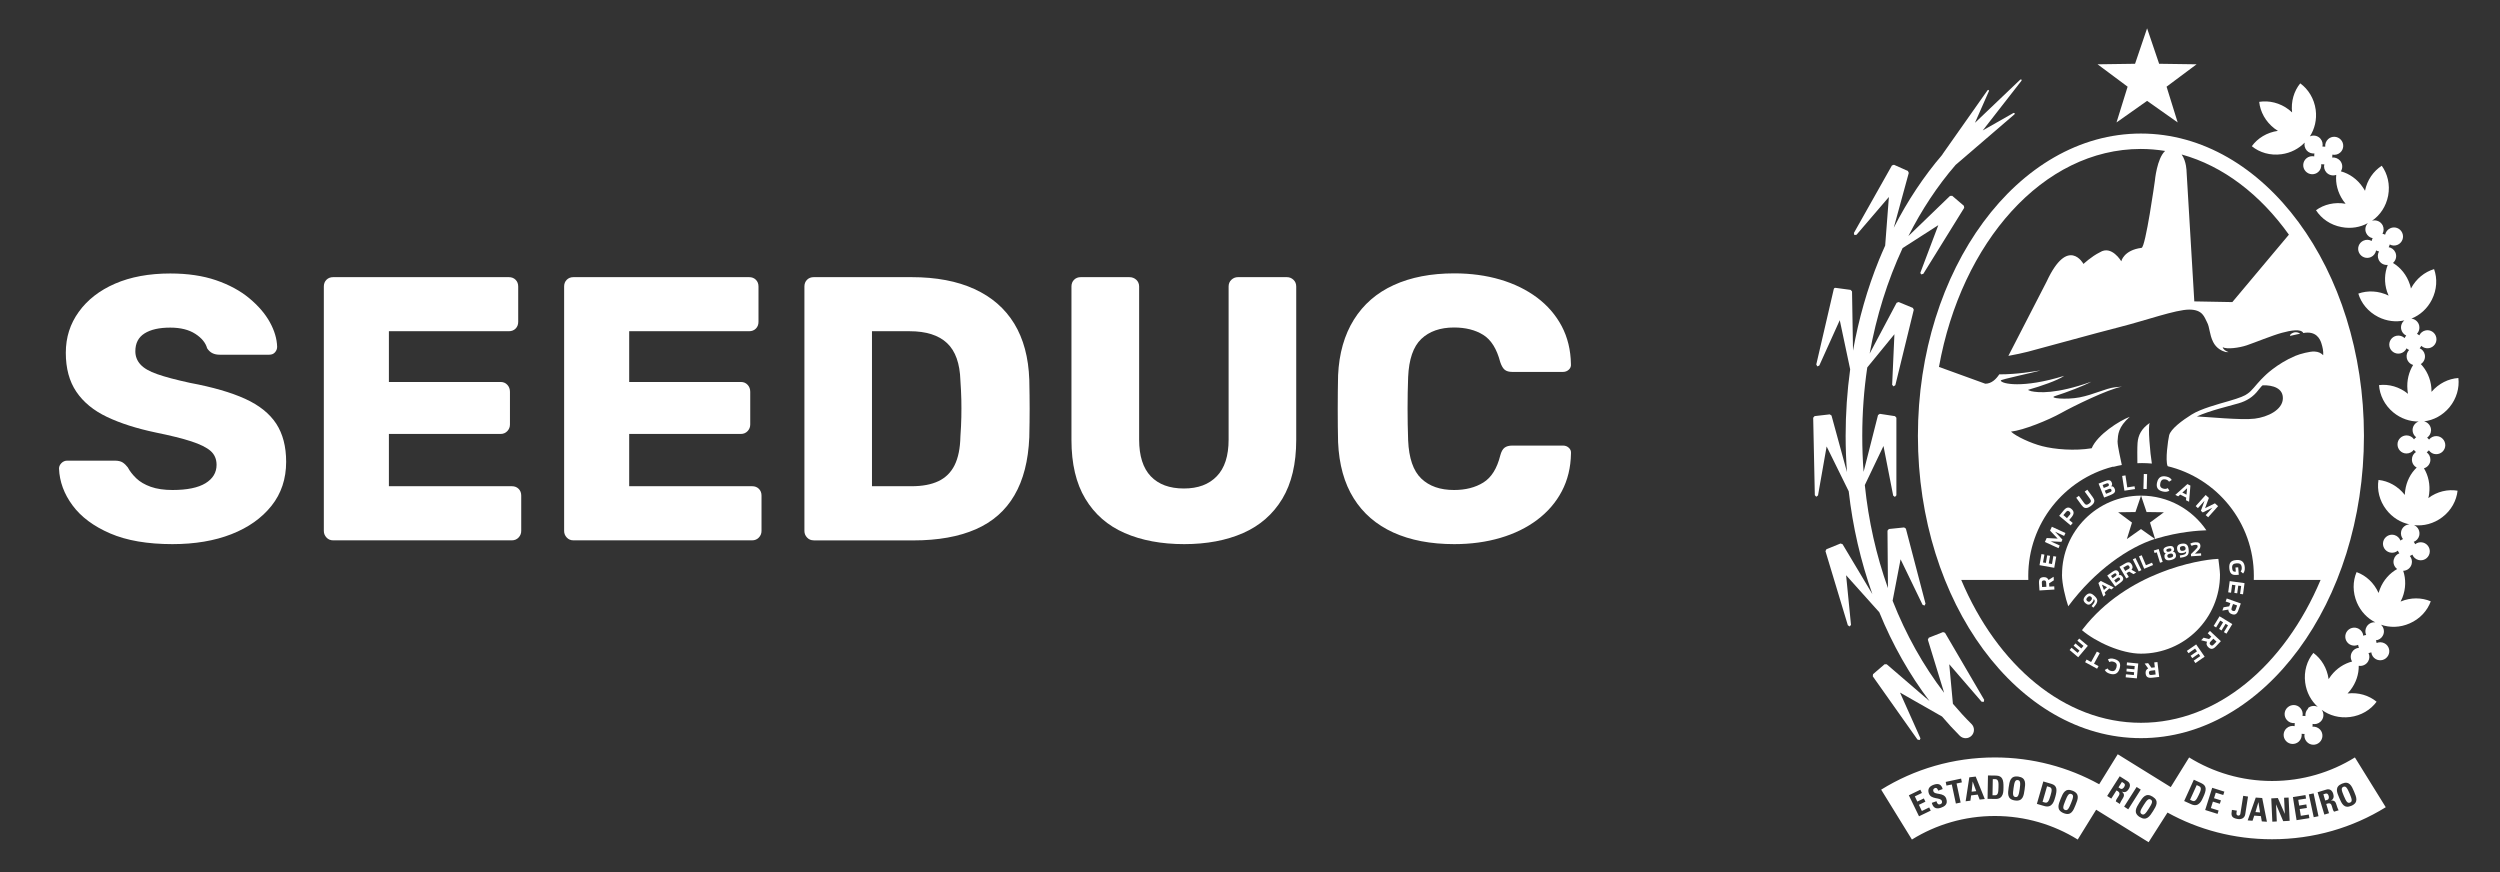
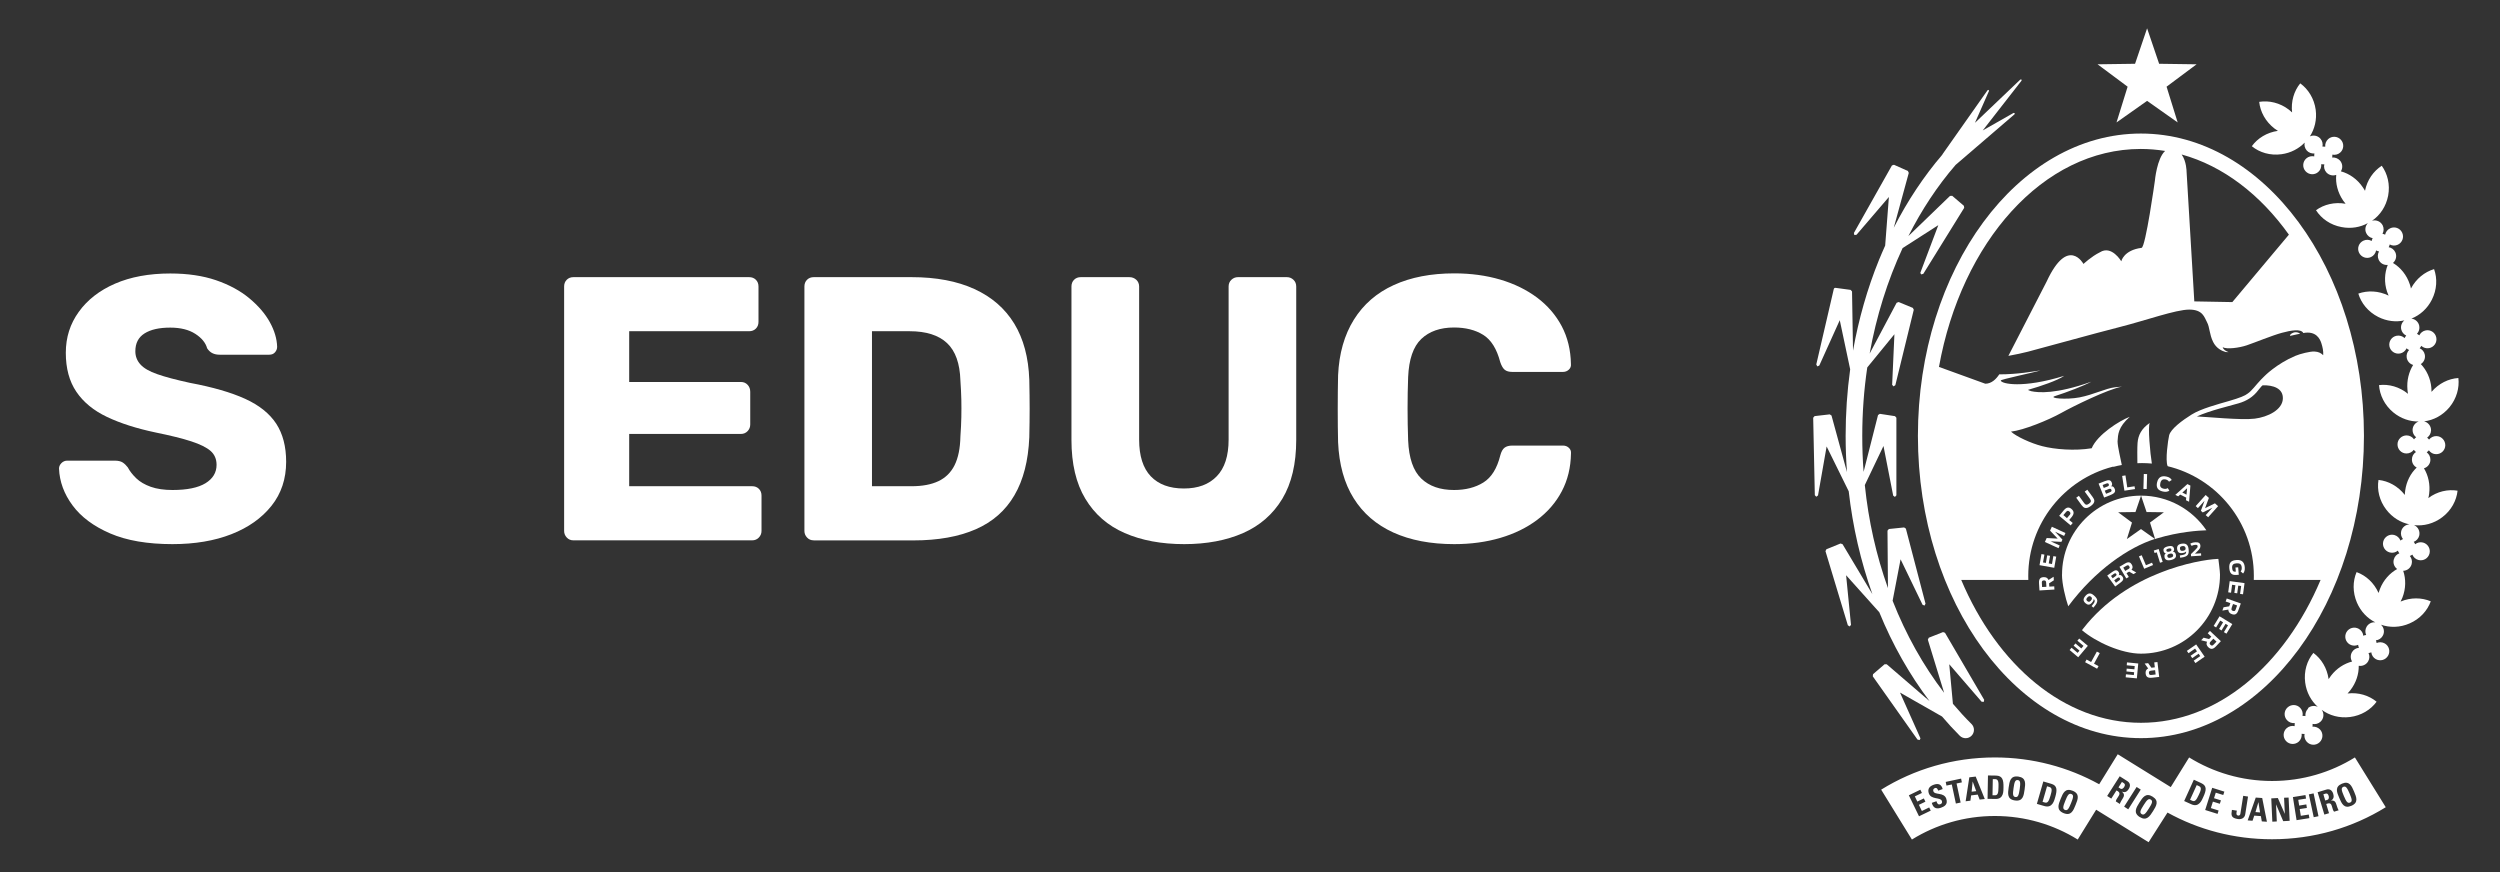
<svg xmlns="http://www.w3.org/2000/svg" id="Camada_1" viewBox="0 0 430 150">
  <rect x="0" y="0" width="430" height="150" fill="#333333" stroke="none" />
  <defs>
    <style>      .st0, .st1 {        fill: #fff;      }      .st1 {        fill-rule: evenodd;      }    </style>
  </defs>
  <path class="st0" d="M29.69,93.59c-4.31,0-7.89-.61-10.74-1.84-2.85-1.23-5-2.83-6.47-4.82-1.47-1.98-2.24-4.1-2.33-6.34,0-.34.14-.66.42-.94.28-.28.61-.42,1-.42h8.15c.6,0,1.07.11,1.39.32s.61.5.87.84c.34.65.83,1.27,1.46,1.88.62.6,1.46,1.09,2.49,1.46,1.04.37,2.29.55,3.75.55,2.5,0,4.39-.39,5.66-1.16,1.27-.78,1.91-1.83,1.91-3.17,0-.99-.35-1.79-1.03-2.39-.69-.6-1.8-1.15-3.33-1.65-1.53-.5-3.57-1-6.11-1.52-3.28-.69-6.07-1.58-8.38-2.68-2.31-1.1-4.06-2.54-5.27-4.33-1.21-1.79-1.81-4.02-1.81-6.69s.74-4.98,2.23-7.05,3.57-3.69,6.24-4.85c2.67-1.16,5.84-1.75,9.51-1.75,2.98,0,5.6.39,7.86,1.16,2.26.78,4.17,1.81,5.72,3.1,1.55,1.29,2.73,2.66,3.53,4.11.8,1.45,1.22,2.86,1.26,4.24,0,.35-.12.66-.36.94-.24.28-.57.42-1,.42h-8.54c-.48,0-.88-.09-1.23-.26-.35-.17-.65-.45-.91-.84-.26-.95-.94-1.78-2.04-2.49-1.1-.71-2.53-1.07-4.3-1.07-1.9,0-3.37.33-4.43,1-1.06.67-1.58,1.69-1.58,3.07,0,.86.29,1.62.87,2.26.58.65,1.55,1.21,2.91,1.68,1.36.48,3.22.97,5.6,1.49,3.92.73,7.09,1.65,9.51,2.75,2.41,1.1,4.19,2.52,5.34,4.27,1.14,1.75,1.71,3.94,1.71,6.56,0,2.93-.84,5.46-2.52,7.57-1.68,2.11-3.98,3.74-6.89,4.88-2.91,1.14-6.29,1.71-10.12,1.71Z" />
-   <path class="st0" d="M57.31,92.94c-.48,0-.86-.16-1.16-.49-.3-.32-.45-.7-.45-1.13v-42.04c0-.47.15-.86.45-1.16s.69-.45,1.16-.45h30.21c.47,0,.86.15,1.16.45.3.3.45.69.45,1.16v6.08c0,.47-.15.86-.45,1.16s-.69.45-1.16.45h-20.63v8.73h19.21c.47,0,.86.16,1.16.49.3.32.45.72.45,1.2v5.63c0,.43-.15.81-.45,1.13-.3.32-.69.49-1.16.49h-19.21v8.99h21.15c.47,0,.86.15,1.16.45.3.3.45.69.45,1.16v6.08c0,.43-.15.81-.45,1.13-.3.32-.69.49-1.16.49h-30.73Z" />
  <path class="st0" d="M98.64,92.94c-.48,0-.86-.16-1.16-.49-.3-.32-.45-.7-.45-1.13v-42.04c0-.47.15-.86.45-1.16s.69-.45,1.16-.45h30.21c.47,0,.86.15,1.16.45.3.3.45.69.45,1.16v6.08c0,.47-.15.86-.45,1.16s-.69.45-1.16.45h-20.63v8.73h19.21c.47,0,.86.16,1.16.49.3.32.45.72.45,1.2v5.63c0,.43-.15.81-.45,1.13-.3.32-.69.49-1.16.49h-19.21v8.99h21.15c.47,0,.86.15,1.16.45.3.3.45.69.45,1.16v6.08c0,.43-.15.81-.45,1.13-.3.32-.69.49-1.16.49h-30.73Z" />
  <path class="st0" d="M139.97,92.94c-.48,0-.86-.16-1.16-.49-.3-.32-.45-.7-.45-1.13v-42.04c0-.47.15-.86.45-1.16s.69-.45,1.16-.45h16.82c4.23,0,7.83.68,10.8,2.04,2.98,1.36,5.26,3.34,6.86,5.95,1.59,2.61,2.46,5.83,2.59,9.67.04,1.9.06,3.56.06,4.98s-.02,3.06-.06,4.92c-.17,4.01-1.02,7.33-2.56,9.96-1.53,2.63-3.75,4.58-6.66,5.85-2.91,1.27-6.48,1.91-10.71,1.91h-17.14ZM150,83.63h6.79c1.85,0,3.4-.29,4.62-.87s2.16-1.5,2.78-2.75c.62-1.25.96-2.89,1-4.92.09-1.25.14-2.37.16-3.36.02-.99.02-1.98,0-2.98-.02-.99-.08-2.09-.16-3.3-.09-2.93-.85-5.08-2.3-6.44-1.45-1.36-3.59-2.04-6.44-2.04h-6.47v26.65Z" />
  <path class="st0" d="M203.69,93.59c-3.92,0-7.34-.64-10.25-1.91-2.91-1.27-5.16-3.23-6.76-5.89-1.6-2.65-2.39-6.03-2.39-10.12v-26.39c0-.47.15-.86.45-1.16s.69-.45,1.16-.45h8.34c.47,0,.87.15,1.2.45.32.3.49.69.49,1.16v26.33c0,2.8.67,4.91,2,6.31,1.34,1.4,3.23,2.1,5.69,2.1s4.3-.7,5.66-2.1,2.04-3.5,2.04-6.31v-26.33c0-.47.16-.86.48-1.16.32-.3.7-.45,1.13-.45h8.41c.43,0,.81.15,1.13.45.32.3.48.69.48,1.16v26.39c0,4.1-.8,7.47-2.39,10.12-1.6,2.65-3.84,4.61-6.73,5.89-2.89,1.27-6.27,1.91-10.16,1.91Z" />
  <path class="st0" d="M250.13,93.59c-4.05,0-7.55-.67-10.48-2-2.93-1.34-5.21-3.3-6.82-5.89-1.62-2.59-2.51-5.8-2.68-9.64-.04-1.77-.06-3.66-.06-5.69s.02-3.97.06-5.82c.17-3.75,1.08-6.94,2.72-9.57,1.64-2.63,3.92-4.61,6.86-5.95,2.93-1.34,6.4-2.01,10.42-2.01,2.85,0,5.48.36,7.89,1.07,2.41.71,4.53,1.75,6.34,3.1,1.81,1.36,3.22,3,4.24,4.92,1.01,1.92,1.54,4.09,1.58,6.5.04.39-.08.71-.36.97-.28.26-.61.39-1,.39h-8.73c-.56,0-.99-.12-1.29-.36-.3-.24-.56-.68-.78-1.33-.6-2.29-1.58-3.85-2.94-4.69s-3.03-1.26-5.01-1.26c-2.37,0-4.25.66-5.63,1.97-1.38,1.32-2.13,3.5-2.26,6.57-.13,3.54-.13,7.16,0,10.87.13,3.06.88,5.25,2.26,6.57,1.38,1.32,3.25,1.97,5.63,1.97,1.98,0,3.67-.43,5.05-1.29,1.38-.86,2.35-2.41,2.91-4.66.17-.65.42-1.09.74-1.33.32-.24.77-.36,1.33-.36h8.73c.39,0,.72.13,1,.39.28.26.4.58.36.97-.04,2.42-.57,4.58-1.58,6.5-1.01,1.92-2.43,3.56-4.24,4.92-1.81,1.36-3.92,2.39-6.34,3.1-2.42.71-5.05,1.07-7.89,1.07Z" />
  <g>
    <path class="st1" d="M396.93,121.83c.49-.45,1.17-.52,1.73-.25-1.14-1.02-1.95-2.48-2.17-4.19-.25-1.93.31-3.75,1.41-5.09,1.37,1.01,2.36,2.61,2.62,4.51.13-.21.27-.4.42-.6.96-1.25,2.25-2.07,3.62-2.43-.29-.46-.32-1.07-.03-1.59.26-.46.72-.73,1.21-.77-.08-.16-.12-.34-.14-.51-.44.2-.97.2-1.43-.06-.75-.43-1-1.37-.58-2.12.43-.74,1.38-1,2.12-.57.46.26.73.71.78,1.19.15-.08.32-.12.49-.13-.2-.44-.19-.96.07-1.41.31-.54.9-.83,1.5-.77-1.34-.67-2.48-1.83-3.15-3.37-.77-1.79-.74-3.7-.07-5.27,1.61.58,3,1.84,3.78,3.59.07-.23.15-.46.24-.69.6-1.53,1.68-2.71,2.96-3.43-.5-.36-.75-1.01-.58-1.64.14-.52.51-.9.96-1.06-.11-.14-.2-.29-.26-.46-.37.31-.89.45-1.4.31-.83-.22-1.33-1.07-1.11-1.89.22-.83,1.08-1.33,1.9-1.11.51.14.88.51,1.06.96.13-.11.27-.2.43-.26-.3-.37-.43-.88-.3-1.38.18-.66.76-1.12,1.42-1.15-1.51-.3-2.95-1.17-4-2.54-1.18-1.54-1.61-3.4-1.33-5.1,1.69.17,3.35,1.07,4.53,2.58,0-.24.03-.48.06-.73.21-1.6.94-2.99,1.98-3.98-.51-.27-.84-.8-.82-1.42,0-.52.28-.98.69-1.25l-.37-.38c-.29.39-.76.64-1.28.63-.86-.01-1.54-.73-1.52-1.59.01-.85.72-1.53,1.59-1.52.52.01.98.28,1.25.68.1-.14.22-.26.37-.36-.38-.29-.63-.75-.62-1.27.02-.67.45-1.23,1.05-1.44-1.51.02-3.08-.5-4.38-1.58-1.49-1.24-2.32-2.96-2.44-4.68,1.69-.21,3.51.29,4.99,1.5-.05-.23-.08-.48-.1-.72-.14-1.57.24-3.05.98-4.25-.54-.15-.98-.6-1.1-1.2-.1-.52.07-1.02.4-1.37-.16-.07-.31-.17-.43-.29-.2.44-.61.79-1.12.89-.85.16-1.66-.39-1.83-1.23-.16-.85.39-1.66,1.24-1.82.51-.1,1.01.07,1.37.4.07-.15.17-.3.28-.43-.43-.2-.77-.6-.87-1.11-.11-.59.12-1.15.55-1.5-1.44.32-3.03.15-4.49-.59-1.74-.88-2.94-2.37-3.43-4.02,1.6-.57,3.49-.5,5.21.35-.1-.22-.19-.45-.27-.68-.52-1.59-.43-3.22.12-4.6-.64.07-1.28-.27-1.56-.89-.22-.47-.18-1,.06-1.43-.18-.03-.34-.09-.5-.18-.09.48-.4.92-.87,1.14-.78.37-1.7.03-2.07-.75-.37-.77-.03-1.7.75-2.06.47-.23,1-.19,1.43.05.03-.17.08-.34.17-.48-.47-.09-.89-.4-1.11-.87-.28-.6-.15-1.28.29-1.73-1.3.72-2.89,1.01-4.53.69-1.91-.35-3.47-1.45-4.4-2.9,1.37-1,3.2-1.45,5.09-1.11-.15-.18-.3-.38-.44-.58-.92-1.37-1.31-2.92-1.17-4.39-.58.21-1.26.06-1.7-.43-.34-.39-.47-.91-.35-1.39-.18.02-.35.01-.53-.02.05.48-.11.99-.51,1.34-.64.57-1.62.51-2.19-.13-.57-.63-.52-1.62.12-2.19.39-.35.91-.46,1.38-.36-.01-.17,0-.34.03-.5-.48.04-.98-.13-1.32-.51-.34-.39-.46-.89-.36-1.36-1,1.04-2.4,1.79-4,2-1.93.26-3.76-.29-5.09-1.38.99-1.37,2.59-2.37,4.49-2.64-.21-.13-.4-.27-.6-.41-1.54-1.19-2.44-2.87-2.62-4.58,1.69-.27,3.56.16,5.1,1.34.2.15.38.31.56.48-.22-1.89.33-3.69,1.4-5,1.39,1.01,2.4,2.63,2.66,4.55.22,1.69-.18,3.29-1,4.57.6-.27,1.34-.14,1.8.38.34.38.46.9.36,1.37.16-.01.32,0,.48.02-.05-.48.13-.96.51-1.31.64-.57,1.62-.51,2.19.13.57.63.52,1.62-.12,2.19-.38.34-.89.45-1.36.36.01.17,0,.34-.03.5.48-.05.98.12,1.34.51.47.53.52,1.29.16,1.86,1.45.4,2.81,1.33,3.76,2.73.14.21.28.41.39.62.37-1.87,1.46-3.39,2.88-4.31,1,1.39,1.46,3.24,1.1,5.15-.35,1.84-1.39,3.37-2.77,4.31.73-.21,1.51.13,1.85.83.21.48.18.99-.05,1.41.16.03.31.09.45.16.1-.47.4-.88.87-1.1.77-.37,1.7-.03,2.06.75.37.78.03,1.7-.74,2.07-.47.22-.98.19-1.4-.04-.04.17-.09.32-.18.47.48.08.92.39,1.14.87.31.65.12,1.39-.4,1.84,1.3.78,2.37,2.07,2.9,3.69.08.23.15.47.19.71.89-1.69,2.36-2.86,3.98-3.34.58,1.62.5,3.52-.38,5.26-.79,1.56-2.07,2.68-3.52,3.25.66.08,1.22.57,1.35,1.25.1.51-.06,1.01-.39,1.36l.4.27c.21-.43.6-.75,1.1-.85.84-.17,1.66.39,1.82,1.23.17.84-.38,1.65-1.23,1.82-.5.09-1-.06-1.35-.39-.07.15-.17.29-.28.41.45.2.79.6.89,1.12.12.64-.17,1.28-.69,1.6.99,1.04,1.66,2.45,1.81,4.04.02.24.03.5.03.74,1.24-1.45,2.93-2.27,4.62-2.38.2,1.7-.31,3.55-1.54,5.04-1.17,1.4-2.75,2.23-4.36,2.41.69.17,1.21.8,1.2,1.55-.02.52-.27.97-.67,1.25l.33.34c.29-.38.76-.61,1.27-.6.85.02,1.53.73,1.52,1.59-.02.86-.73,1.54-1.59,1.52-.52,0-.96-.27-1.23-.66l-.37.35c.39.29.64.76.63,1.28-.01.7-.48,1.28-1.11,1.46.75,1.24,1.1,2.79.89,4.4-.03.25-.08.49-.14.72,1.53-1.14,3.36-1.55,5.03-1.27-.18,1.7-1.08,3.39-2.63,4.56-1.47,1.12-3.23,1.56-4.86,1.36.7.3,1.08,1.07.89,1.83-.13.5-.5.88-.94,1.05.11.12.18.26.24.41.38-.3.88-.42,1.36-.29.83.22,1.33,1.07,1.11,1.9-.22.83-1.07,1.32-1.9,1.1-.5-.13-.87-.49-1.05-.93-.13.1-.27.18-.43.24.31.37.45.89.31,1.4-.18.68-.78,1.13-1.45,1.15.48,1.42.47,3.06-.14,4.62-.09.23-.2.45-.31.67,1.76-.74,3.64-.7,5.19-.04-.59,1.62-1.86,3.03-3.64,3.8-1.65.73-3.42.75-4.93.22.53.47.68,1.28.31,1.91-.25.45-.7.73-1.18.78.06.15.11.3.12.46.44-.19.95-.18,1.4.07.75.42,1.01,1.38.58,2.11-.43.75-1.37,1.01-2.12.59-.45-.25-.72-.7-.77-1.17-.15.06-.31.11-.48.12.21.44.21.98-.06,1.43-.34.59-.99.87-1.62.77.02,1.43-.45,2.92-1.44,4.2-.15.2-.31.38-.48.56,1.89-.22,3.68.34,4.99,1.42-1.01,1.38-2.64,2.39-4.57,2.63-1.82.23-3.56-.26-4.87-1.24.46.63.38,1.51-.21,2.05-.38.35-.89.48-1.36.38.02.15,0,.32-.02.47.47-.04.96.13,1.31.5.58.63.53,1.62-.1,2.2-.63.58-1.61.54-2.19-.1-.35-.38-.47-.89-.38-1.35-.17.01-.33,0-.5-.03.06.49-.11.99-.49,1.35-.64.58-1.62.53-2.2-.1-.58-.63-.54-1.62.1-2.2.39-.35.91-.47,1.38-.36-.01-.17,0-.35.02-.53-.48.06-.98-.11-1.33-.5-.58-.63-.54-1.62.1-2.19.64-.58,1.61-.54,2.19.1.35.38.48.9.38,1.37.17-.02.35-.02.5.02-.05-.48.11-.97.5-1.32" />
    <path class="st1" d="M334.1,26.58c-3.19,3.72-6.01,7.96-8.37,12.59l2.58-9.43-.15-.33-2.4-1.07-.35.12-6.54,11.61.08.36.37-.05s4.66-5.43,5.57-6.5l-.64,8.36c-.37.81-.71,1.63-1.06,2.46-2,4.92-3.5,10.18-4.47,15.61l-.17-10.18-.24-.27-2.59-.35c-.15-.02-.27.07-.31.21l-3.01,12.97.18.33.34-.15s2.94-6.52,3.52-7.8l1.79,8.45c-.52,3.77-.78,7.6-.78,11.44,0,2.1.08,4.18.23,6.24l-2.66-9.73-.3-.2-2.61.3-.24.28.28,13.32.25.27.3-.23s1.24-7.05,1.48-8.42l3.8,7.71c.69,6.11,2.06,12.03,4.07,17.69l-5.13-8.59-.35-.12-2.43.99-.16.33,3.85,12.75.32.2.22-.27v-.02s-.7-7.13-.84-8.52l5.71,6.37c2.28,5.59,5.21,10.75,8.64,15.28l-7.37-6.34h-.36l-1.99,1.71-.04.37,7.69,10.88.36.08.14-.24-.02-.12s-2.92-6.53-3.49-7.81l7.23,4.12c.98,1.15,2,2.26,3.05,3.31.56.56,1.47.56,2.02,0,.56-.56.56-1.47,0-2.02-1.11-1.1-2.17-2.26-3.2-3.48l-.63-6.8c.92,1.08,5.56,6.44,5.56,6.44l.37.04.08-.36-6.74-11.53-.34-.12-2.45.97-.16.34,2.8,9.13c-3.56-4.63-6.57-10-8.86-15.83l1.37-7.13c.6,1.25,3.78,7.82,3.78,7.82l.34.14.17-.33-3.38-12.91-.3-.2-2.62.27-.24.28.08,9.89c-2.02-5.66-3.35-11.59-3.98-17.73l3.21-6.72c.27,1.36,1.67,8.54,1.67,8.54l.3.22.25-.27v-13.35l-.24-.27-2.61-.4-.31.21-2.48,9.77c-.16-2.04-.23-4.11-.23-6.2,0-3.98.29-7.92.86-11.76l4.67-5.71c-.06,1.39-.39,8.68-.39,8.68v.02l.24.27.31-.21,3.17-12.97-.16-.32-2.44-1.01-.35.13-4.64,8.74c1.15-6.42,3.07-12.55,5.67-18.15l6.14-3.94c-.49,1.3-3.07,8.13-3.07,8.13l-.02.1.15.24.36-.1,7.03-11.35-.05-.35-2.01-1.72-.38.02-7.16,6.91c2.27-4.49,4.99-8.62,8.12-12.24l10.15-8.72.02-.19-.19-.04s-3,1.72-5.31,3.02l6.68-8.57v-.19h-.21l-7.81,7.45c1.07-2.41,2.42-5.49,2.42-5.49l-.06-.18-.18.05-7.78,11.05h.01Z" />
    <path class="st1" d="M389.17,66.28c-.07.04-.24.18-.67.73l-.06.08c-.9,1.2-2.05,1.89-3.4,2.28-1.56.46-4.95,1.24-7.18,2.26,1.54.05,7.65.67,9.94.38,2.29-.28,4.76-1.53,4.85-3.41.09-1.81-1.67-2.38-3.47-2.33M394.05,57.74h0c-.62.16.5-1.13,1.58-.34,0,0-1.04.2-1.58.34M367.63,79.67c-.02-1.01-.03-2.73.03-3.5.11-1.33.66-2.44,2.1-3.43-.36.57.07,5.29.36,6.99-.56-.05-1.12-.08-1.69-.08-.27,0-.54,0-.81.02M375.24,26.57c.85,1.19.85,2.95.85,2.95l1.33,22.32,6.54.12,9.73-11.6c-4.93-6.9-11.31-11.82-18.45-13.79M333.53,63.12l7.94,2.88c1.08,0,1.88-.81,2.4-1.61,3.13.01,6.03-.53,7.1-.68-1,.33-6.98,1.57-6.84,1.74.08.57,3.76,1.41,10.92-.81-1.18.82-4.02,1.78-6.16,2.39-.14.04.11.16.5.26,1.23.26,4.21.53,10.33-1.64-1.39.74-4.2,1.82-6.28,2.48-1.15.37,1.96.66,4.24.22,2.39-.46,4.49-1.55,6.1-1.74l1.21-.11c-2.44.44-8.5,3.43-10.46,4.53-2.22,1.24-6.51,2.98-8.64,3.21.86.81,3.4,2,5.37,2.5,2.17.56,5.59.84,8.51.36.98-2.35,4.79-4.75,6.55-5.41-2.01,1.79-2.02,3.03-2.1,4.21,0,.93.53,2.99.73,4.08-.47.08-.92.18-1.37.3h-.21c-8.35,2.17-14.51,9.76-14.51,18.78,0,.23,0,.46.01.69h-11.54c6.2,14.68,17.73,24.57,30.91,24.57s24.7-9.88,30.9-24.57h-11.49c0-.23.01-.46.01-.7,0-9.16-6.35-16.84-14.89-18.88h.13l-.08-.02c-.41-1,.07-4.44.27-5.27.26-1.09,2.26-2.58,3.87-3.58,1.61-1.01,4.57-1.79,6.43-2.33,1.86-.54,2.75-.91,3.19-1.26.75-.5,1.38-1.45,2.31-2.42.3-.28.56-.55.56-.56,0,0,2.03-2.11,5.34-3.52.84-.36,2.58-.79,3.28-.75.7.04,1.09.23,1.52.63.05-.71-.1-1.39-.32-2.07-.23-.71-.9-2.16-3.1-1.74-.38-.76-2.11-.47-3.72-.03-1.61.44-4.67,1.69-6,2.14-1.33.45-3.45.72-4.15.33.13.43.55.68,1.02.85-.13,0-.31,0-.5-.02-.66-.18-1.61-.63-2.16-1.73-.66-1.33-.58-2.53-1.05-3.39-.46-.86-.72-2.18-3.05-2.18s-7.5,1.87-12.01,3.01c-4.51,1.15-12.28,3.32-15.74,4.23-.93.24-2.1.49-3.37.72l6.58-12.78c3.68-7.94,6.34-3.03,6.34-3.03,0,0,1.34-1.28,2.83-2.01,2.01-1.28,3.67,1.55,3.67,1.55,0,0,.41-1.92,3.49-2.31.69-.09,2.29-11.54,2.29-11.54,0,0,.34-3.83,1.76-5.13-1.38-.22-2.78-.34-4.19-.34-16.76,0-30.85,16-34.71,37.5M368.24,22.97c-21.16,0-38.36,23.33-38.36,51.99s17.21,52,38.36,52,38.36-23.33,38.36-52-17.21-51.99-38.36-51.99" />
    <path class="st0" d="M351.94,100.26h0c-.02-.31-.1-.44-.4-.43-.3.02-.37.16-.34.48l.04.66.74-.04-.04-.67ZM352.44,100.32l.04.58.85-.05.03.55-2.57.16-.08-1.24c-.05-.81.28-1.02.78-1.05.35-.02.68.07.85.49l.88-.56.04.61-.82.53Z" />
    <polygon class="st0" points="350.8 97.21 351.13 95.3 351.64 95.39 351.4 96.74 351.89 96.82 352.12 95.52 352.61 95.6 352.38 96.91 352.94 97.01 353.18 95.65 353.67 95.74 353.33 97.66 350.8 97.21" />
    <polygon class="st0" points="351.72 93.22 352.03 92.54 353.92 92.64 352.61 91.27 352.92 90.6 355.26 91.68 355.03 92.18 353.47 91.46 354.74 92.81 354.56 93.2 352.72 93.11 354.27 93.83 354.06 94.29 351.72 93.22" />
    <path class="st0" d="M355.96,88.61h0c.21-.25.21-.43-.02-.62-.24-.2-.39-.16-.61.1l-.43.51.62.52.43-.52ZM354.18,88.72l.79-.95c.51-.6.92-.57,1.32-.23.4.34.56.76.03,1.4l-.42.5.61.51-.36.42-1.97-1.65Z" />
    <path class="st0" d="M358.04,86.9l-.93-1.29.46-.33.89,1.23c.23.31.43.43.85.12.42-.3.38-.53.15-.85l-.89-1.23.45-.32.94,1.29c.29.4.53.89-.35,1.52-.88.64-1.27.26-1.56-.14" />
    <path class="st0" d="M362.89,84.67h0c.27-.11.35-.22.27-.42-.08-.2-.21-.23-.49-.12l-.65.26.22.54.65-.26ZM362.46,83.69h0c.28-.11.31-.23.25-.4-.07-.17-.18-.21-.45-.11l-.61.24.2.51.61-.24ZM360.96,83.18l1.11-.44c.64-.25.98-.18,1.15.26.11.27.08.49-.11.65.31-.04.48.1.62.44.21.52-.07.79-.72,1.05l-1.1.44-.95-2.39Z" />
    <polygon class="st0" points="365.01 81.86 365.58 81.77 365.89 83.83 367.14 83.64 367.22 84.12 365.4 84.4 365.01 81.86" />
    <rect class="st0" x="367.69" y="82.54" width="2.57" height=".57" transform="translate(276.53 449.5) rotate(-88.5)" />
    <path class="st0" d="M371.02,82.96c.21-.9.79-1.18,1.62-.99.46.1.72.29.9.59l-.47.29c-.12-.18-.28-.31-.55-.38-.54-.12-.82.1-.94.62-.12.5,0,.84.58.97.33.07.51,0,.69-.11l.28.44c-.25.16-.56.28-1.12.15-.94-.21-1.18-.76-.99-1.59" />
    <path class="st0" d="M376.08,85.08h0l.1-1.1-.82.74.72.36ZM376.23,83.26l.52.26-.23,2.78-.53-.26.04-.45-1.04-.52-.34.3-.5-.25,2.08-1.86Z" />
    <polygon class="st0" points="379.37 85.14 379.93 85.64 379.27 87.41 380.97 86.57 381.51 87.06 379.8 88.97 379.38 88.6 380.53 87.33 378.87 88.14 378.55 87.86 379.18 86.13 378.04 87.4 377.66 87.05 379.37 85.14" />
    <path class="st0" d="M384.67,96.32c.93-.07,1.36.39,1.43,1.25.04.52-.09.85-.29,1.07l-.42-.36c.12-.14.21-.32.19-.67-.04-.56-.34-.76-.87-.72-.56.04-.83.22-.78.83.04.5.22.64.57.61h.06s-.06-.72-.06-.72l.47-.03.1,1.28-.42.03c-.73.05-1.13-.21-1.21-1.15-.08-1.03.37-1.35,1.22-1.41" />
    <polygon class="st0" points="386.06 100.3 385.8 102.22 385.29 102.15 385.48 100.79 384.98 100.73 384.8 102.05 384.31 101.98 384.49 100.66 383.92 100.58 383.74 101.95 383.25 101.88 383.51 99.95 386.06 100.3" />
    <path class="st0" d="M383.86,104.53h0c-.1.29-.08.45.2.54.28.1.4,0,.5-.3l.22-.63-.7-.25-.23.63ZM383.43,104.28l.19-.54-.81-.28.19-.52,2.42.86-.42,1.17c-.27.76-.66.83-1.13.66-.33-.12-.6-.34-.59-.78l-1.03.17.2-.57.96-.16Z" />
    <polygon class="st0" points="383.96 107.34 382.95 108.99 382.51 108.73 383.22 107.56 382.8 107.3 382.1 108.44 381.68 108.18 382.37 107.04 381.89 106.74 381.17 107.92 380.75 107.66 381.76 106 383.96 107.34" />
-     <path class="st0" d="M380.24,110.33h0c-.21.23-.25.38-.04.58.22.21.36.16.58-.07l.46-.48-.54-.51-.46.49ZM379.95,109.93l.4-.42-.62-.59.38-.4,1.88,1.76-.85.9c-.55.59-.94.49-1.3.15-.26-.24-.42-.55-.22-.95l-1.02-.26.42-.44.95.24Z" />
+     <path class="st0" d="M380.24,110.33c-.21.23-.25.38-.04.58.22.21.36.16.58-.07l.46-.48-.54-.51-.46.49ZM379.95,109.93l.4-.42-.62-.59.38-.4,1.88,1.76-.85.9c-.55.59-.94.49-1.3.15-.26-.24-.42-.55-.22-.95l-1.02-.26.42-.44.95.24Z" />
    <polygon class="st0" points="379.2 112.95 377.61 114.05 377.32 113.63 378.44 112.85 378.16 112.44 377.07 113.2 376.78 112.79 377.88 112.03 377.55 111.56 376.42 112.35 376.14 111.95 377.74 110.84 379.2 112.95" />
    <path class="st0" d="M370.02,115.35h0c-.31.04-.44.13-.4.42.03.3.17.36.49.32l.66-.08-.09-.74-.67.08ZM370.06,114.85l.57-.07-.1-.85.55-.06.3,2.56-1.23.14c-.81.09-1.04-.23-1.1-.72-.04-.35.04-.69.44-.87l-.61-.85.6-.07.57.8Z" />
    <polygon class="st0" points="367.54 116.68 365.62 116.5 365.66 115.98 367.02 116.11 367.07 115.62 365.75 115.49 365.79 115 367.12 115.12 367.17 114.56 365.8 114.43 365.84 113.93 367.78 114.12 367.54 116.68" />
-     <path class="st0" d="M364.57,115.01c-.27.88-.87,1.12-1.69.87-.45-.14-.7-.34-.86-.65l.49-.26c.1.19.25.33.52.41.53.16.83-.04.99-.55.15-.5.05-.84-.51-1.01-.32-.1-.5-.04-.7.06l-.25-.46c.26-.14.58-.24,1.13-.07.92.28,1.13.84.88,1.66" />
    <polygon class="st0" points="360.17 114.15 360.95 114.58 360.7 115.02 358.64 113.9 358.89 113.44 359.67 113.87 360.66 112.07 361.16 112.34 360.17 114.15" />
    <polygon class="st0" points="357.45 113.05 355.97 111.8 356.31 111.41 357.35 112.29 357.67 111.91 356.66 111.05 356.98 110.67 357.99 111.53 358.36 111.09 357.31 110.2 357.62 109.83 359.11 111.08 357.45 113.05" />
    <path class="st1" d="M381.56,96.13h0c.02.34.28,2.02.28,2.71,0,7.5-6.09,13.59-13.59,13.59-3.37,0-7.78-2.01-10.15-4.04l.2-.26c7.54-9.7,19.8-11.83,23.04-11.99h.22ZM368.26,85.25h0l.95,2.82,2.98.04-2.39,1.77.88,2.83.34-.11c3.76-1.13,7.13-1.35,8.48-1.39-2.44-3.59-6.57-5.96-11.24-5.96M354.67,98.84c0-7.5,6.09-13.59,13.59-13.59l-.96,2.82-2.98.04,2.38,1.77-.88,2.84,2.43-1.72,2.4,1.7c-4.45,1.4-10.26,5.33-14.91,11.58-.49-1.41-1.08-3.88-1.08-5.45" />
    <path class="st0" d="M359.68,102.67h0c-.23-.21-.43-.16-.66.1-.26.29-.19.45,0,.62.19.16.37.19.61-.08.22-.25.25-.46.05-.64M359.75,104.25l.15-.18c.58-.66.39-.86.2-1.05.04.17-.05.38-.3.66-.39.45-.75.38-1.1.07-.39-.34-.47-.73,0-1.26.48-.55.93-.54,1.45-.08.72.63.82,1.07.05,1.94l-.14.17-.3-.27Z" />
-     <path class="st0" d="M362.41,101h0l-.88-.45.34.93.54-.48ZM360.94,100.26l.39-.34,2.24,1.12-.4.35-.37-.19-.79.7.14.39-.38.33-.85-2.36Z" />
    <path class="st0" d="M364.46,99.87h0c.21-.15.26-.27.14-.43-.11-.16-.24-.15-.45,0l-.51.37.31.42.51-.37ZM363.86,99.11h0c.22-.16.22-.27.13-.4-.09-.13-.2-.14-.42,0l-.48.35.29.4.48-.35ZM362.44,99l.87-.63c.5-.36.81-.38,1.06-.03.16.22.18.41.05.6.26-.11.44-.02.64.24.29.41.11.71-.39,1.07l-.86.63-1.36-1.87Z" />
    <path class="st0" d="M366.06,97.9h0c.24-.14.31-.26.18-.49-.14-.23-.27-.23-.53-.08l-.51.3.34.57.52-.31ZM366.21,98.32l-.45.26.39.66-.43.25-1.17-2,.96-.57c.63-.37.94-.19,1.16.19.16.28.22.58-.05.88l.81.48-.47.28-.76-.44Z" />
-     <rect class="st0" x="367.33" y="95.98" width=".51" height="2.32" transform="translate(-5.19 171.94) rotate(-26.15)" />
    <polygon class="st0" points="367.9 95.7 368.37 95.5 369.1 97.22 370.15 96.78 370.32 97.19 368.8 97.83 367.9 95.7" />
    <polygon class="st0" points="370.96 95 370.59 95.12 370.45 94.69 371.29 94.43 371.98 96.65 371.52 96.79 370.96 95" />
    <path class="st0" d="M373.77,95.47h0c-.05-.22-.21-.31-.57-.23-.36.09-.46.24-.41.46.05.21.21.31.57.22.36-.08.46-.25.41-.45M373.48,94.51h0c-.04-.16-.16-.24-.49-.16-.34.08-.41.2-.37.36.04.16.16.24.49.17.34-.08.41-.21.37-.37M372.31,95.85c-.06-.27-.04-.53.22-.68-.26-.04-.35-.2-.4-.41-.07-.3.03-.62.76-.79.73-.17.96.07,1.03.37.05.21.04.41-.18.55.31.02.45.24.51.51.09.38-.08.74-.82.92-.74.17-1.04-.08-1.13-.46" />
    <path class="st0" d="M375.92,94.29h0c-.04-.31-.23-.4-.56-.36-.38.05-.44.22-.4.47.03.25.16.39.51.34.33-.05.49-.19.45-.45M374.95,95.53l.23-.03c.86-.12.85-.4.83-.67-.08.16-.29.25-.66.3-.59.08-.81-.2-.88-.66-.07-.51.12-.86.81-.96.72-.1,1.06.2,1.15.88.13.94-.08,1.34-1.22,1.51l-.22.03-.06-.4Z" />
    <path class="st0" d="M376.85,95.3l.71-.7c.33-.32.44-.45.43-.65-.01-.18-.1-.26-.41-.24-.22.01-.48.1-.62.18l-.24-.37c.24-.14.45-.22.88-.25.55-.03.84.13.87.6.02.35-.14.57-.49.92l-.45.44,1.05-.06.02.4-1.74.11-.02-.39Z" />
    <polygon class="st1" points="374.56 21.06 369.3 17.35 364.04 21.06 365.95 14.91 360.78 11.06 367.23 10.97 369.3 4.87 371.37 10.97 377.81 11.06 372.65 14.91 374.56 21.06" />
    <path class="st1" d="M354.94,139.86h0c1.29.52,1.67-.43,2.06-1.41.4-.98.78-1.92-.51-2.44-1.28-.52-1.66.41-2.06,1.4-.39.97-.78,1.92.51,2.45M355.17,139.31h0c-.44-.18-.33-.62.06-1.57.38-.95.61-1.35,1.05-1.17.44.18.33.61-.06,1.57-.39.95-.6,1.34-1.04,1.17M350.35,138.27h0l1.31.38c1.38.39,1.68-.99,1.85-1.58.34-1.2.35-1.97-.71-2.26l-1.35-.4-1.11,3.87ZM352.09,135.24h0l.41.12c.57.15.39.78.18,1.5-.28.96-.48,1.31-.97,1.17l-.39-.11.77-2.67ZM346.57,137.68h0c1.37.2,1.51-.82,1.66-1.86.15-1.05.29-2.05-1.08-2.25-1.37-.19-1.51.82-1.66,1.87-.15,1.04-.29,2.05,1.08,2.24M346.65,137.09h0c-.47-.07-.47-.52-.32-1.53.14-1.02.27-1.45.73-1.39.47.07.47.52.33,1.54-.15,1.02-.27,1.44-.74,1.38M341.86,137.4h0l1.37.02c1.44.03,1.36-1.38,1.37-2.01.02-1.25-.17-1.98-1.27-2.01l-1.4-.02-.07,4.02ZM342.76,134.01h.43c.59.02.57.67.55,1.4-.01,1.01-.12,1.39-.63,1.38h-.4s.05-2.79.05-2.79ZM339.92,136.08h0l-.8.09.18-1.76h0l.61,1.67ZM338.91,137.72h0l.12-.91,1.14-.14.33.86.88-.1-1.56-3.86-1.1.13-.63,4.12.82-.1ZM334.66,134.47h0l.13.65.92-.19.7,3.28.82-.17-.7-3.28.91-.19-.13-.65-2.65.57ZM334.77,137.4h0c-.41-1.2-1.98-.59-2.23-1.3-.09-.27.02-.46.27-.55.32-.11.46.16.56.44l.77-.27c-.22-.81-.72-1.02-1.5-.76-.96.33-1.08.9-.88,1.5.39,1.13,2,.62,2.24,1.3.09.25.01.47-.25.56-.44.15-.56-.15-.68-.51l-.8.28c.18.67.57,1.18,1.55.85.6-.21,1.28-.57.94-1.55M332.09,139.43h0l-.27-.55-1.26.61-.51-1.06,1.12-.54-.27-.56-1.12.54-.43-.89,1.22-.59-.27-.56-1.98.96,1.75,3.61,2.01-.97ZM368.04,140.53h0c1.17.73,1.72-.13,2.28-1.01.56-.9,1.1-1.76-.06-2.49-1.17-.74-1.71.11-2.28,1.01-.55.89-1.11,1.75.06,2.5M368.36,140.02h0c-.4-.25-.21-.66.34-1.53.55-.87.84-1.21,1.24-.96.4.26.21.67-.34,1.54-.55.87-.84,1.21-1.24.95M366.06,139.2h0l2.15-3.39-.71-.45-2.15,3.38.7.46ZM364.04,135.96h0l.19.1c.54.34.29.67.03,1.08-.14.22-.31.43-.34.7l.69.44c.02-.18.42-.83.56-1.05.38-.61-.06-.94-.2-1.05v-.02c.52.22.89,0,1.16-.43.37-.58.26-1.08-.23-1.38l-1.31-.83-2.16,3.39.71.45.89-1.4ZM364.97,134.49h0l.31.2c.23.14.28.35.08.67-.13.22-.39.45-.67.27l-.31-.2.59-.94ZM404.43,138.6h0c1.28-.54.88-1.48.47-2.45-.41-.97-.82-1.9-2.08-1.36-1.28.54-.89,1.47-.47,2.44.42.98.81,1.91,2.08,1.37M404.21,138.04h0c-.44.19-.67-.2-1.07-1.14-.4-.95-.52-1.38-.08-1.57.43-.18.66.21,1.07,1.15.4.95.52,1.39.09,1.56M400.11,138.28h0l.21-.06c.62-.19.69.21.83.67.07.25.13.51.31.72l.79-.24c-.12-.13-.36-.86-.43-1.1-.21-.7-.75-.58-.93-.55h0c.5-.25.58-.67.43-1.17-.2-.66-.65-.91-1.2-.74l-1.49.45,1.16,3.85.8-.24-.48-1.59ZM399.61,136.62h0l.36-.11c.26-.08.45.01.56.38.07.24.08.59-.24.69l-.35.11-.32-1.07ZM398.78,140.39h0l-.84-3.93-.82.17.84,3.93.82-.17ZM397.21,140.71h0l-.1-.61-1.37.22-.19-1.16,1.23-.19-.09-.61-1.23.2-.16-.99,1.34-.21-.1-.61-2.16.35.63,3.97,2.21-.35ZM391.61,141.28h0l-.13-2.93h0l1.23,2.89,1.11-.06-.18-4-.78.03.13,2.78h0s-1.2-2.73-1.2-2.73l-1.13.06.18,4.01.78-.04ZM388.74,139.74h0l-.8-.06.5-1.7h.01l.28,1.76ZM387.44,141.16h0l.29-.87,1.14.08.16.91.88.06-.81-4.08-1.11-.08-1.39,3.93.82.06ZM385.83,136.89h0l-.49,3.1c-.02.17-.18.32-.37.29-.44-.07-.29-.53-.23-.85l-.85-.13c-.15.9-.17,1.38.99,1.57.59.1,1.19-.12,1.3-.81l.48-3.05-.83-.13ZM381.42,140h0l.18-.59-1.33-.42.35-1.11,1.19.37.19-.59-1.19-.37.3-.95,1.29.4.19-.58-2.09-.66-1.21,3.82,2.14.67ZM375.68,137.78h0l1.24.56c1.31.59,1.81-.73,2.06-1.29.52-1.14.64-1.89-.36-2.35l-1.28-.59-1.66,3.66ZM377.85,135.04l.39.18c.53.23.27.83-.05,1.5-.42.91-.67,1.22-1.13,1.01l-.37-.17,1.15-2.53ZM405.04,130.28c-4.14,2.57-9.02,4.05-14.25,4.05s-10.12-1.49-14.26-4.05l-3.16,5.1-9.12-5.65s-1.68,2.72-3.19,5.16c-5.32-2.94-11.44-4.61-17.95-4.61-7.17,0-13.87,2.02-19.55,5.54,0,0,4.05,6.57,5.29,8.58,4.15-2.57,9.03-4.05,14.26-4.05s10.11,1.48,14.26,4.05l3.17-5.13,9.02,5.59c.54-.86,1.99-3.12,3.25-5.1,5.33,2.95,11.46,4.59,17.98,4.59,7.17,0,13.87-1.99,19.56-5.51,0,0-4.29-6.92-5.31-8.57" />
  </g>
</svg>